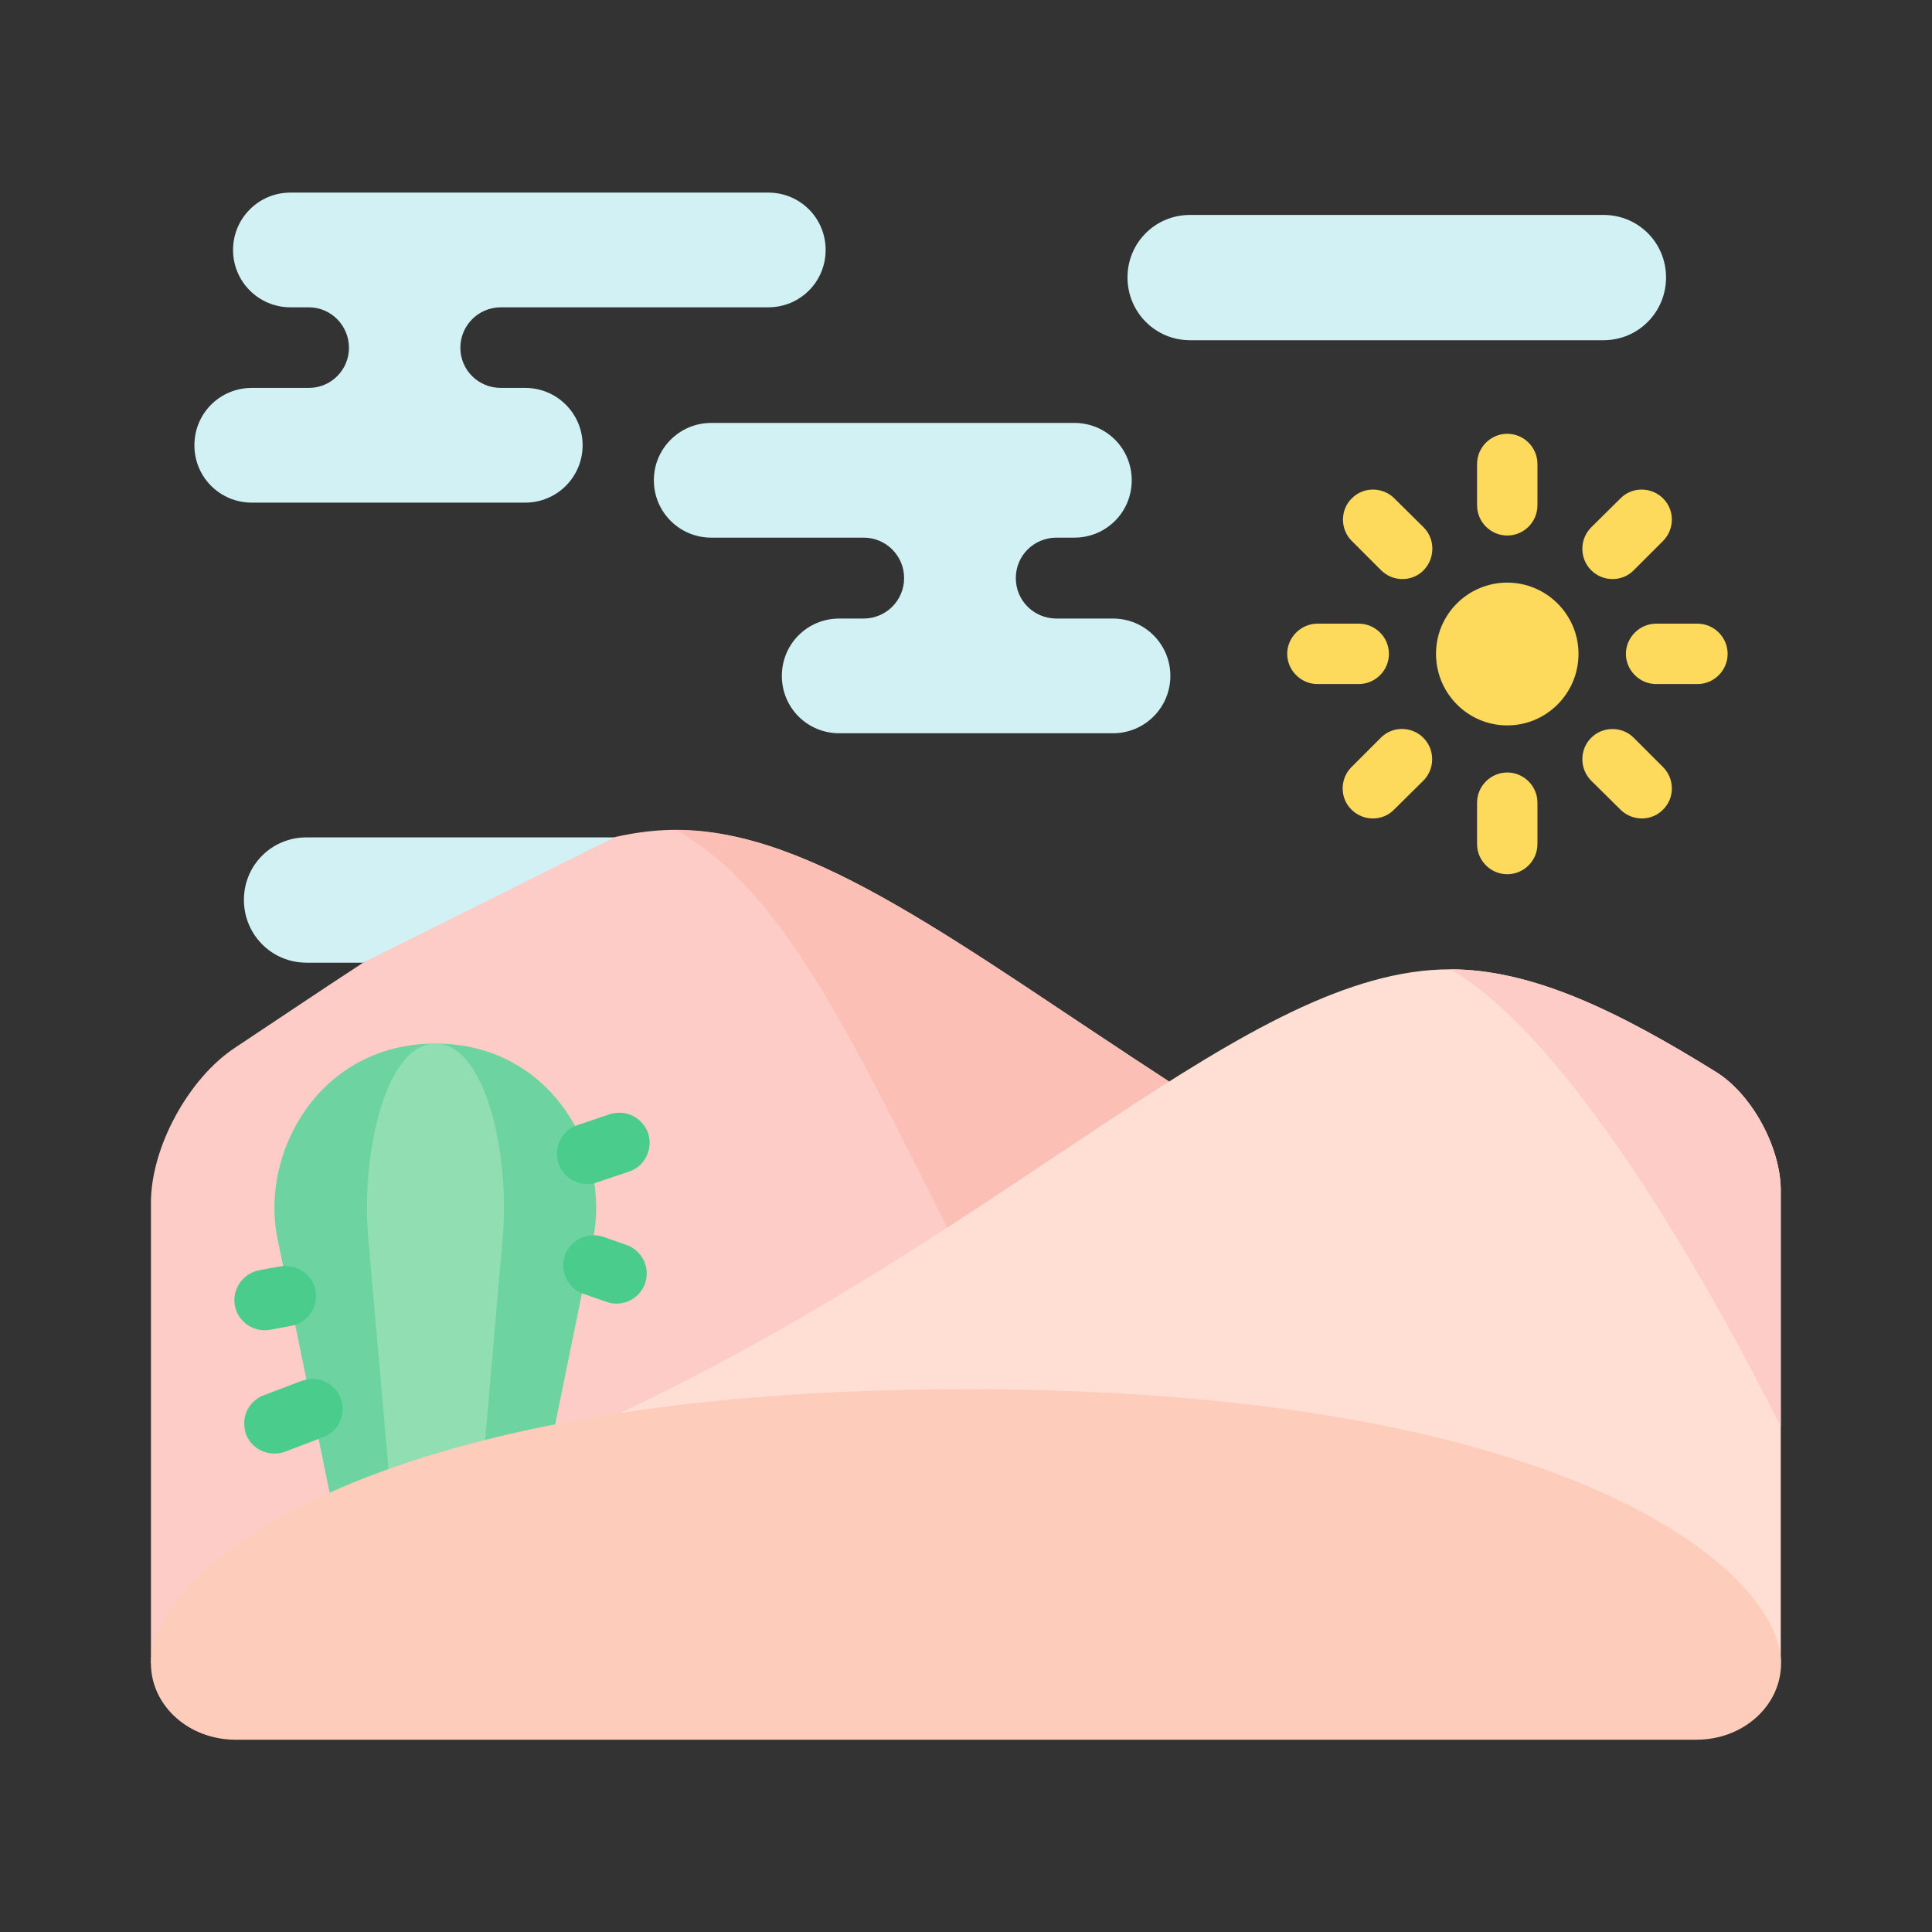
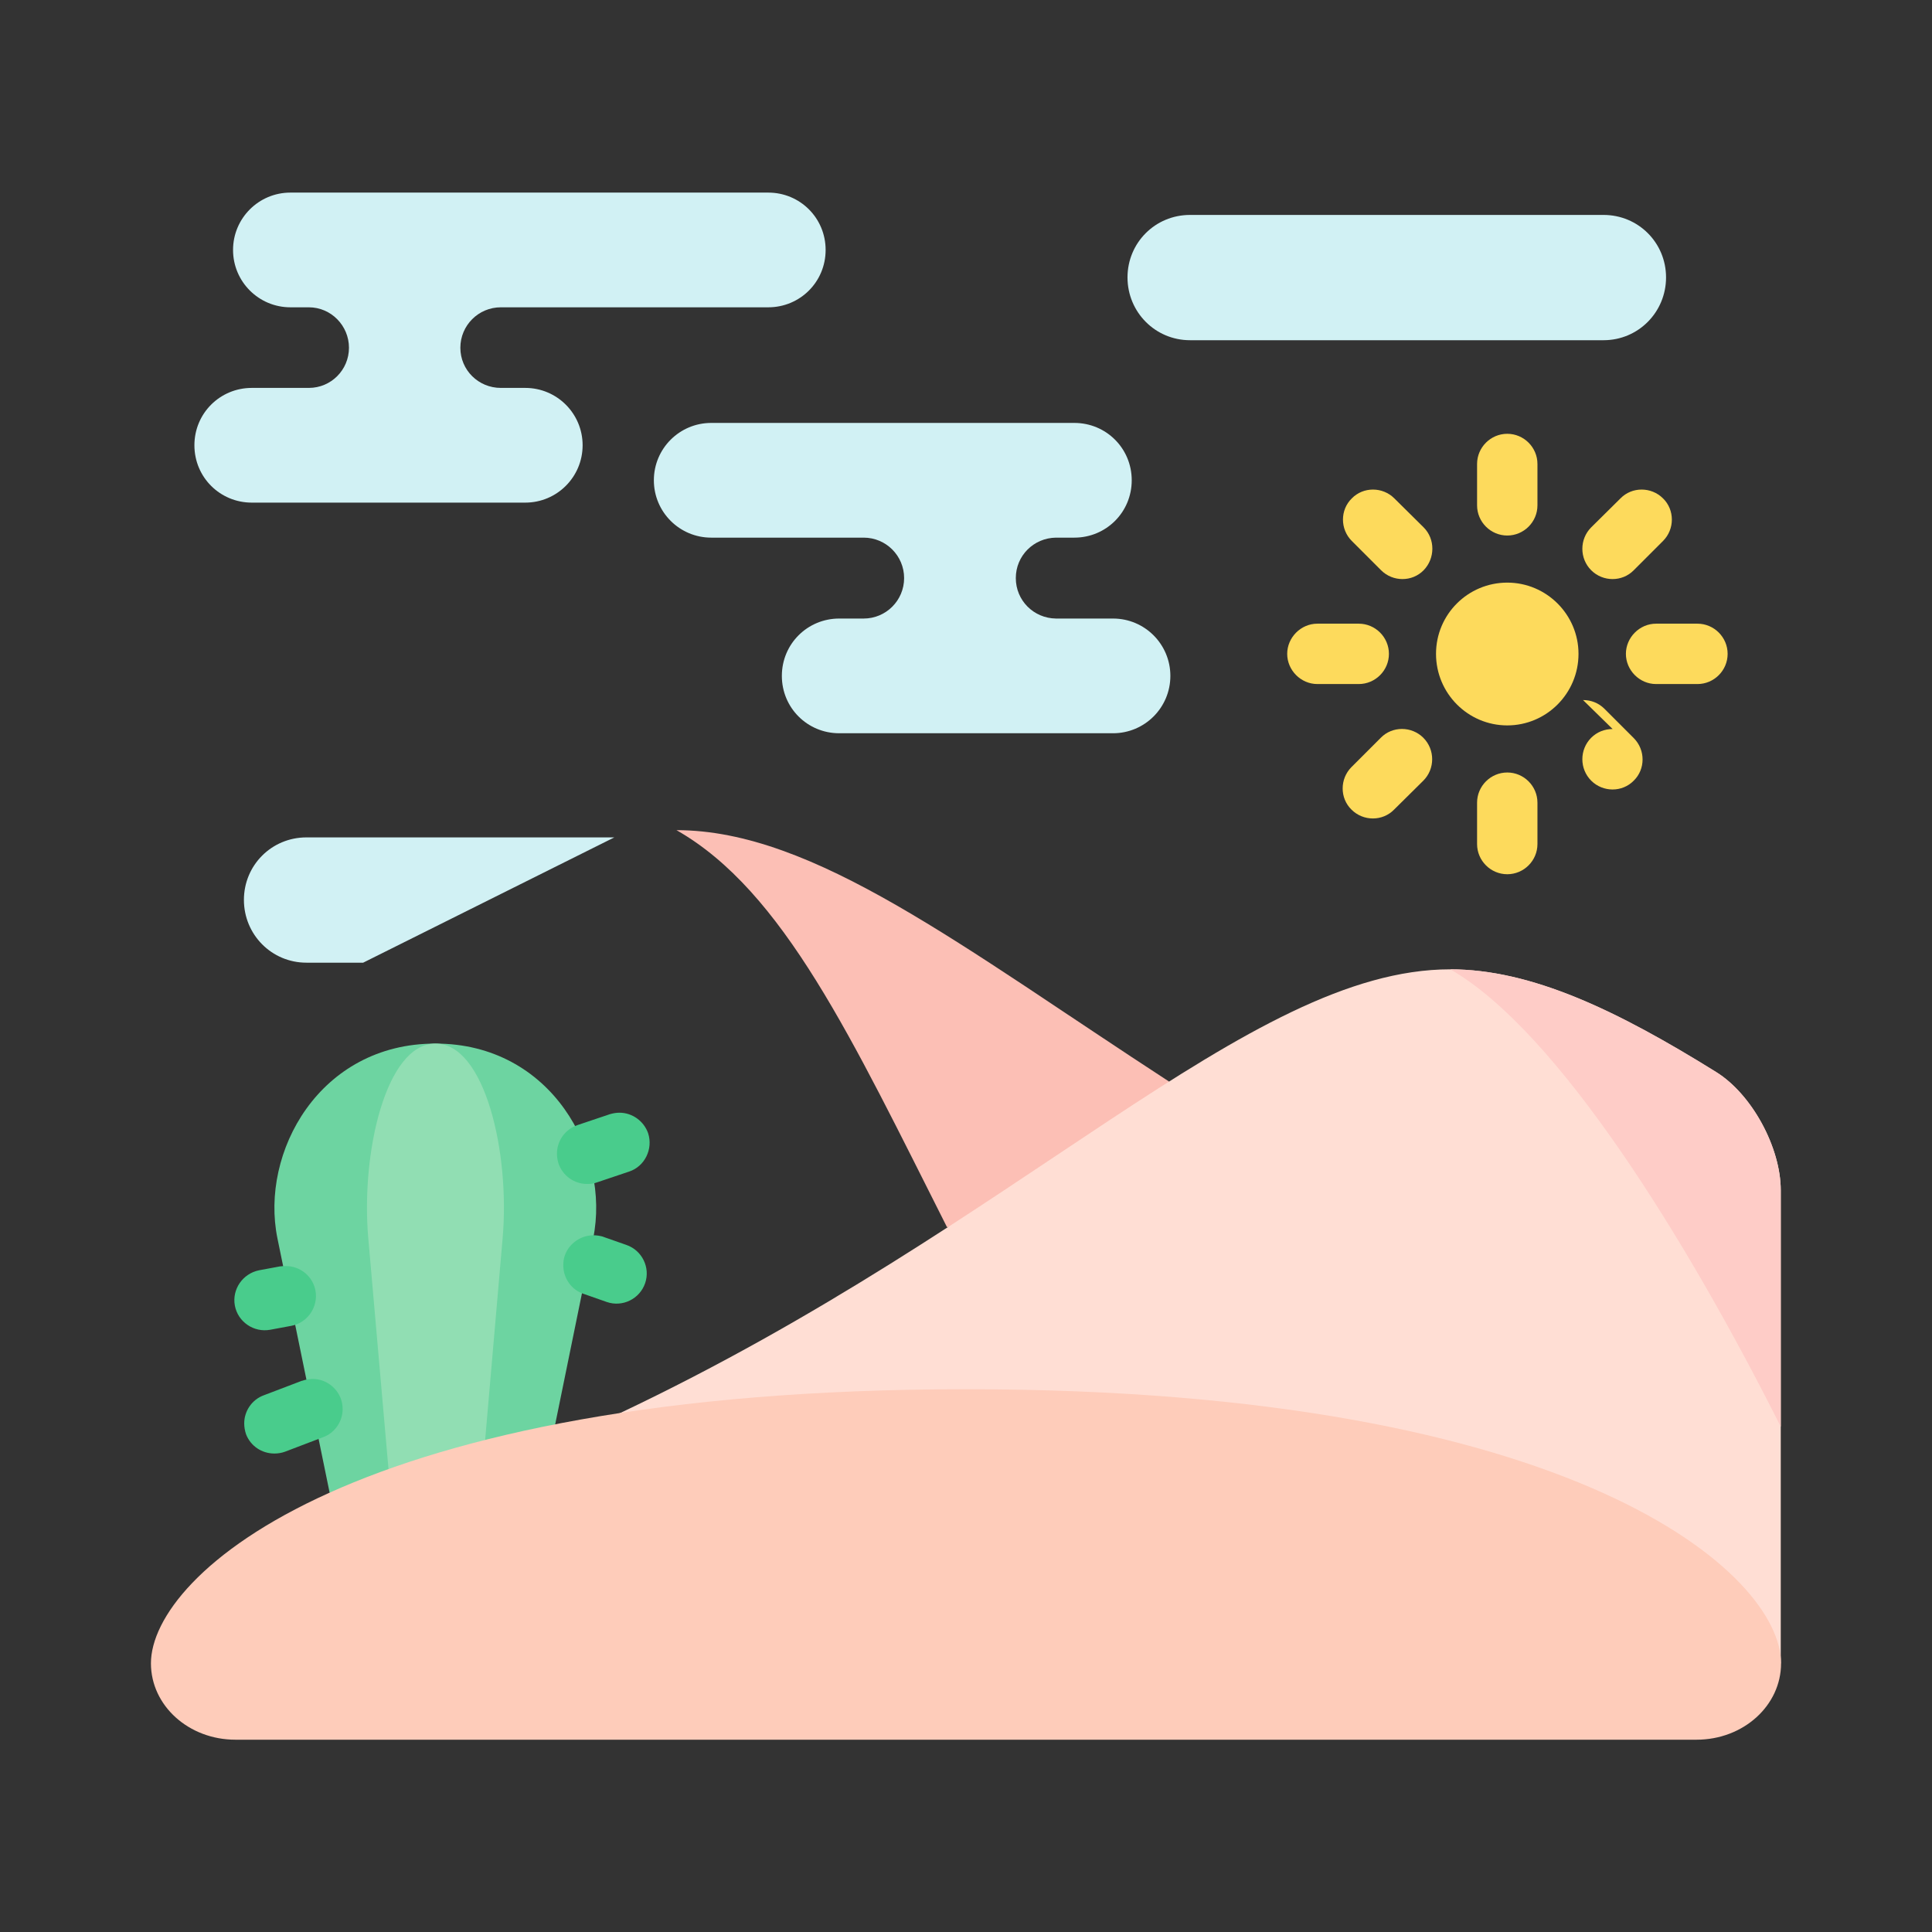
<svg xmlns="http://www.w3.org/2000/svg" width="800px" height="800px" viewBox="0 0 64 64">
  <rect x="0" y="0" width="64" height="64" fill="#333333" stroke="none" />
  <g id="a" />
  <g id="b" />
  <g id="c" />
  <g id="d" />
  <g id="e" />
  <g id="f" />
  <g id="g" />
  <g id="h" />
  <g id="i" />
  <g id="j" />
  <g id="k" />
  <g id="l" />
  <g id="m" />
  <g id="n" />
  <g id="o" />
  <g id="p" />
  <g id="q" />
  <g id="r" />
  <g id="s" />
  <g id="t" />
  <g id="u" />
  <g id="v" />
  <g id="w" />
  <g id="x" />
  <g id="y" />
  <g id="a`" />
  <g id="aa" />
  <g id="ab" />
  <g id="ac" />
  <g id="ad" />
  <g id="ae" />
  <g id="af" />
  <g id="ag" />
  <g id="ah" />
  <g id="ai" />
  <g id="aj" />
  <g id="ak" />
  <g id="al" />
  <g id="am" />
  <g id="an" />
  <g id="ao">
-     <path d="M38.72,35.82c-6.86-4.45-11.77-8.33-16.32-8.33-4.17,0-8.63,3.25-14.62,7.22-1.53,1.01-2.78,3.29-2.78,5.13v15.26l20.23-1.67,13.49-17.61Z" fill="#feccc7" fill-rule="evenodd" />
    <path d="M22.41,27.5c3.55,2.02,5.81,6.91,8.96,13.15,0,0,1.89,0,3.98-.41l3.38-4.41c-6.86-4.46-11.77-8.33-16.32-8.33Z" fill="#fcbfb5" fill-rule="evenodd" />
    <path d="M48.04,32.11c-6.7,0-14.19,8.4-27.52,14.71l38.47,8.28v-15.67c0-1.41-.95-3.18-2.15-3.92-3.28-2.04-6.11-3.4-8.81-3.4Z" fill="#ffded4" fill-rule="evenodd" />
    <path d="M48.04,32.11c3.55,2.03,7.81,8.91,10.95,15.15v-7.83c0-1.41-.95-3.18-2.14-3.92-3.28-2.04-6.11-3.4-8.81-3.4Z" fill="#feccc7" fill-rule="evenodd" />
    <path d="M14.42,34.57c-3.84,0-5.81,3.61-5.23,6.45l1.73,8.43,4.27,.18,3.2-2.44,1.26-6.17c.58-2.84-1.39-6.45-5.22-6.45Z" fill="#6dd4a1" fill-rule="evenodd" />
    <path d="M14.42,34.57c-1.63,0-2.47,3.61-2.22,6.45l.67,7.65,1.76,.27,1.44-1.23,.58-6.69c.25-2.84-.59-6.45-2.22-6.45Z" fill="#91deb3" fill-rule="evenodd" />
    <path d="M52.29,21.66c0,1.31-1.06,2.37-2.36,2.37s-2.36-1.06-2.36-2.37,1.06-2.36,2.36-2.36,2.36,1.06,2.36,2.36Z" fill="#fdda5c" fill-rule="evenodd" />
    <path d="M36.87,24.29c1.05,0,1.9-.85,1.9-1.9s-.85-1.9-1.9-1.9h-1.89c-.74-.01-1.33-.6-1.33-1.34s.59-1.33,1.33-1.34h.61c1.05,0,1.9-.84,1.9-1.9s-.85-1.9-1.9-1.9h-12.03c-1.05,0-1.9,.85-1.9,1.9s.85,1.9,1.9,1.9h5.05c.74,0,1.34,.6,1.34,1.34s-.6,1.34-1.34,1.34h-.81c-1.05,0-1.9,.84-1.9,1.9s.85,1.9,1.9,1.9h9.07Z" fill="#d1f1f4" fill-rule="evenodd" />
    <path d="M8.34,16.65c-1.05,0-1.9-.84-1.9-1.9s.85-1.9,1.9-1.9h1.89c.74,0,1.33-.6,1.33-1.33s-.59-1.34-1.33-1.34h-.61c-1.05,0-1.9-.85-1.9-1.9s.85-1.9,1.9-1.9h15.83c1.05,0,1.9,.84,1.9,1.9s-.85,1.9-1.9,1.9h-8.86c-.74,0-1.34,.6-1.34,1.34s.6,1.33,1.34,1.33h.81c1.05,0,1.9,.85,1.9,1.9s-.85,1.9-1.9,1.9H8.34Z" fill="#d1f1f4" fill-rule="evenodd" />
    <path d="M39.42,7.12h13.7c1.15,0,2.07,.92,2.07,2.07s-.92,2.08-2.07,2.08h-13.7c-1.15,0-2.07-.93-2.07-2.08s.92-2.07,2.07-2.07Z" fill="#d1f1f4" fill-rule="evenodd" />
    <path d="M12.04,31.89h-1.89c-1.15,0-2.07-.93-2.07-2.08s.92-2.07,2.07-2.07h10.2l-8.32,4.15Z" fill="#d1f1f4" fill-rule="evenodd" />
    <path d="M32,46.02c-20.26,0-27,6.13-27,9.08,0,1.4,1.25,2.53,2.8,2.53H56.2c1.55,0,2.8-1.13,2.8-2.53,0-2.95-6.74-9.08-27-9.08Z" fill="#feccba" fill-rule="evenodd" />
    <path d="M10,45.74l-1.26,.48c-.39,.14-.65,.52-.65,.93,0,.12,.02,.24,.06,.36,.15,.39,.52,.64,.94,.64,.12,0,.24-.02,.35-.06l1.26-.48c.39-.14,.65-.52,.65-.93,0-.12-.02-.24-.06-.35-.15-.39-.52-.65-.93-.65-.12,0-.24,.02-.35,.06Zm-.72-3.79l-.7,.13c-.54,.11-.9,.63-.8,1.17,.1,.54,.63,.9,1.17,.8l.7-.13c.54-.1,.9-.63,.8-1.17-.09-.47-.5-.81-.98-.81-.06,0-.12,0-.18,.01Zm10.71-.98c-.1-.03-.22-.05-.33-.05-.42,0-.81,.27-.95,.67-.04,.11-.05,.22-.05,.33,0,.42,.27,.81,.67,.94l.77,.27c.52,.18,1.09-.1,1.27-.62,.18-.52-.1-1.09-.62-1.27l-.77-.27Zm.21-4.06l-1.07,.36c-.41,.14-.68,.52-.68,.95,0,.11,.02,.22,.05,.32,.14,.41,.52,.68,.95,.68,.11,0,.22-.01,.32-.05l1.07-.36c.52-.17,.8-.75,.63-1.27-.14-.4-.52-.68-.95-.68-.11,0-.22,.02-.32,.05Z" fill="#49cc8c" fill-rule="evenodd" />
    <path d="M49.93,14.37c-.55,0-1,.45-1,1v1.37c0,.55,.45,1,1,1s1-.45,1-1v-1.37c0-.55-.45-1-1-1Z" fill="#fdda5c" fill-rule="evenodd" />
    <path d="M49.93,25.59c-.55,0-1,.45-1,1v1.37c0,.55,.45,1,1,1s1-.45,1-1v-1.37c0-.55-.45-1-1-1Z" fill="#fdda5c" fill-rule="evenodd" />
    <path d="M54.86,20.66c-.55,0-1,.46-1,1s.45,1,1,1h1.37c.55,0,1-.45,1-1s-.45-1-1-1h-1.37Z" fill="#fdda5c" fill-rule="evenodd" />
    <path d="M43.64,20.66c-.55,0-1,.46-1,1s.45,1,1,1h1.37c.55,0,1-.45,1-1s-.45-1-1-1h-1.37Z" fill="#fdda5c" fill-rule="evenodd" />
    <path d="M53.68,16.51l-.97,.96c-.39,.39-.39,1.03,0,1.42s1.03,.39,1.41,0l.97-.97c.39-.39,.39-1.03,0-1.41-.39-.39-1.03-.39-1.41,0Z" fill="#fdda5c" fill-rule="evenodd" />
    <path d="M45.74,24.44l-.97,.97c-.39,.39-.39,1.03,0,1.41,.39,.39,1.03,.39,1.41,0l.97-.96c.39-.39,.39-1.03,0-1.42-.39-.39-1.03-.39-1.41,0Z" fill="#fdda5c" fill-rule="evenodd" />
-     <path d="M53.42,24.15c-.27,0-.52,.1-.71,.29-.39,.39-.39,1.03,0,1.42l.97,.96c.39,.39,1.03,.39,1.41,0,.39-.38,.39-1.02,0-1.41l-.97-.97c-.19-.19-.44-.29-.71-.29Z" fill="#fdda5c" fill-rule="evenodd" />
+     <path d="M53.42,24.15c-.27,0-.52,.1-.71,.29-.39,.39-.39,1.03,0,1.42c.39,.39,1.03,.39,1.41,0,.39-.38,.39-1.02,0-1.41l-.97-.97c-.19-.19-.44-.29-.71-.29Z" fill="#fdda5c" fill-rule="evenodd" />
    <path d="M44.78,16.51c-.39,.38-.39,1.02,0,1.41l.97,.97c.39,.39,1.03,.39,1.41,0s.39-1.03,0-1.42l-.97-.96c-.39-.39-1.03-.39-1.41,0Z" fill="#fdda5c" fill-rule="evenodd" />
  </g>
  <g id="ap" />
  <g id="aq" />
  <g id="ar" />
  <g id="as" />
  <g id="at" />
  <g id="au" />
  <g id="av" />
  <g id="aw" />
  <g id="ax" />
</svg>